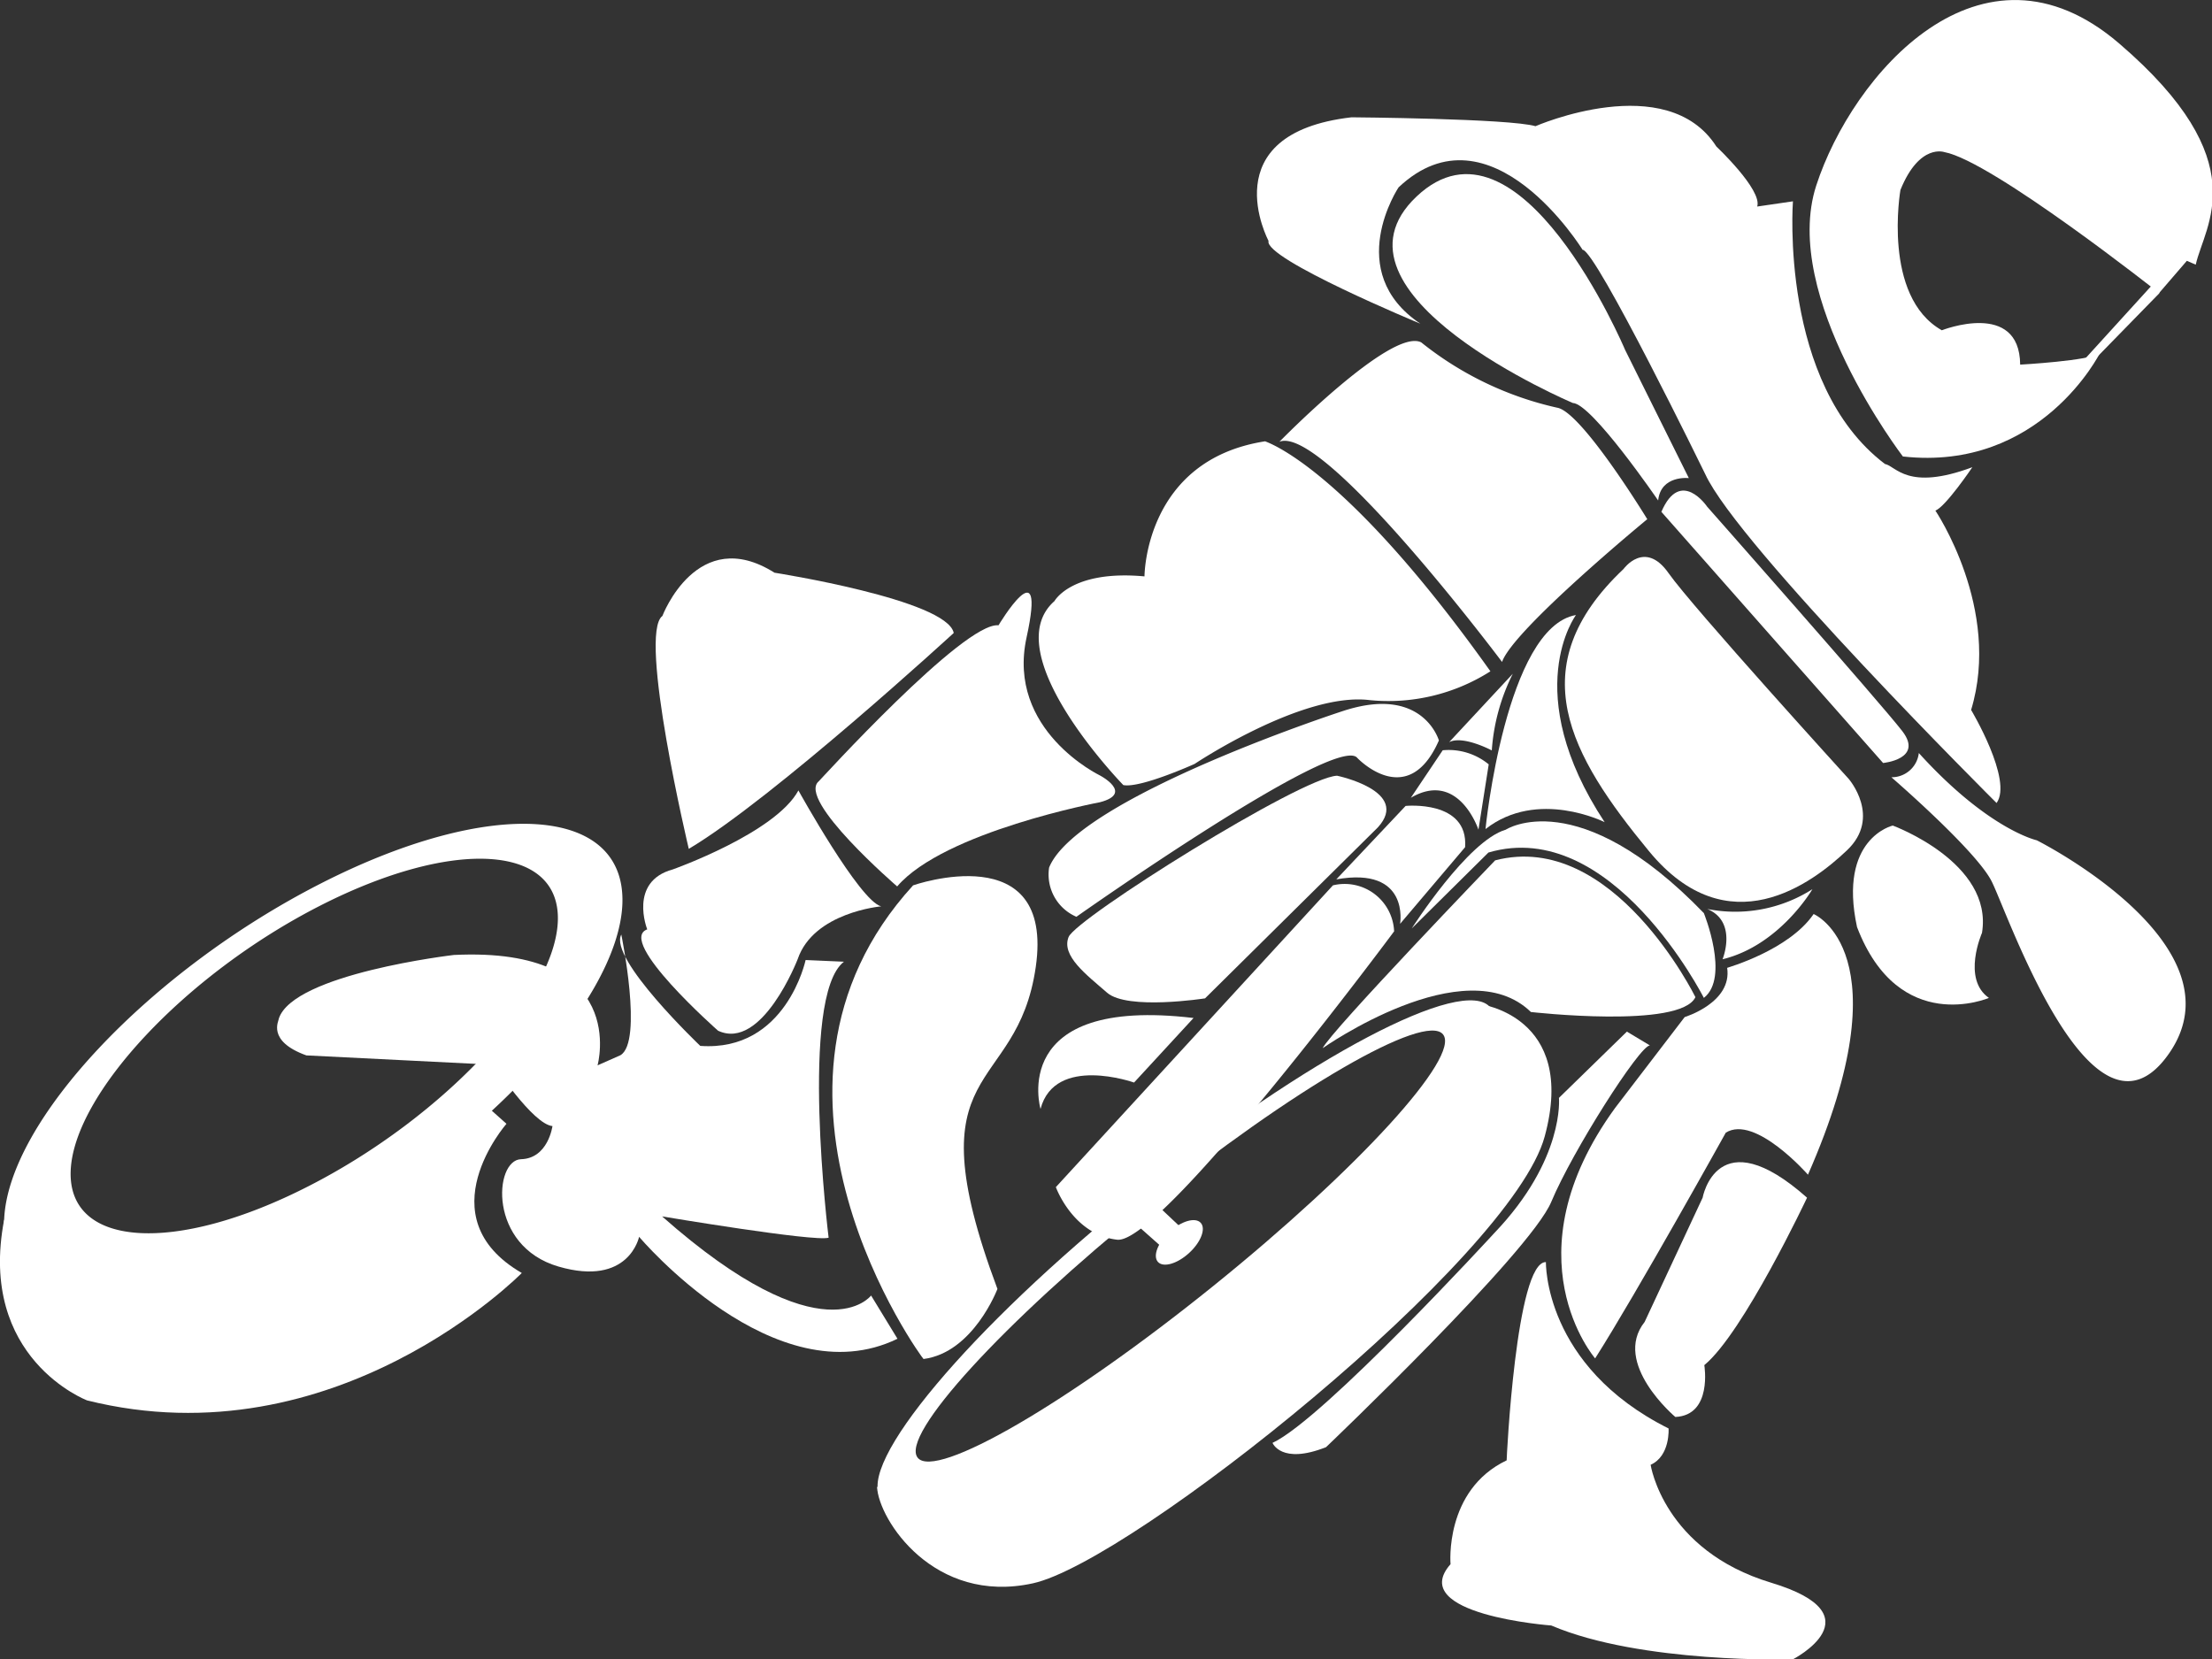
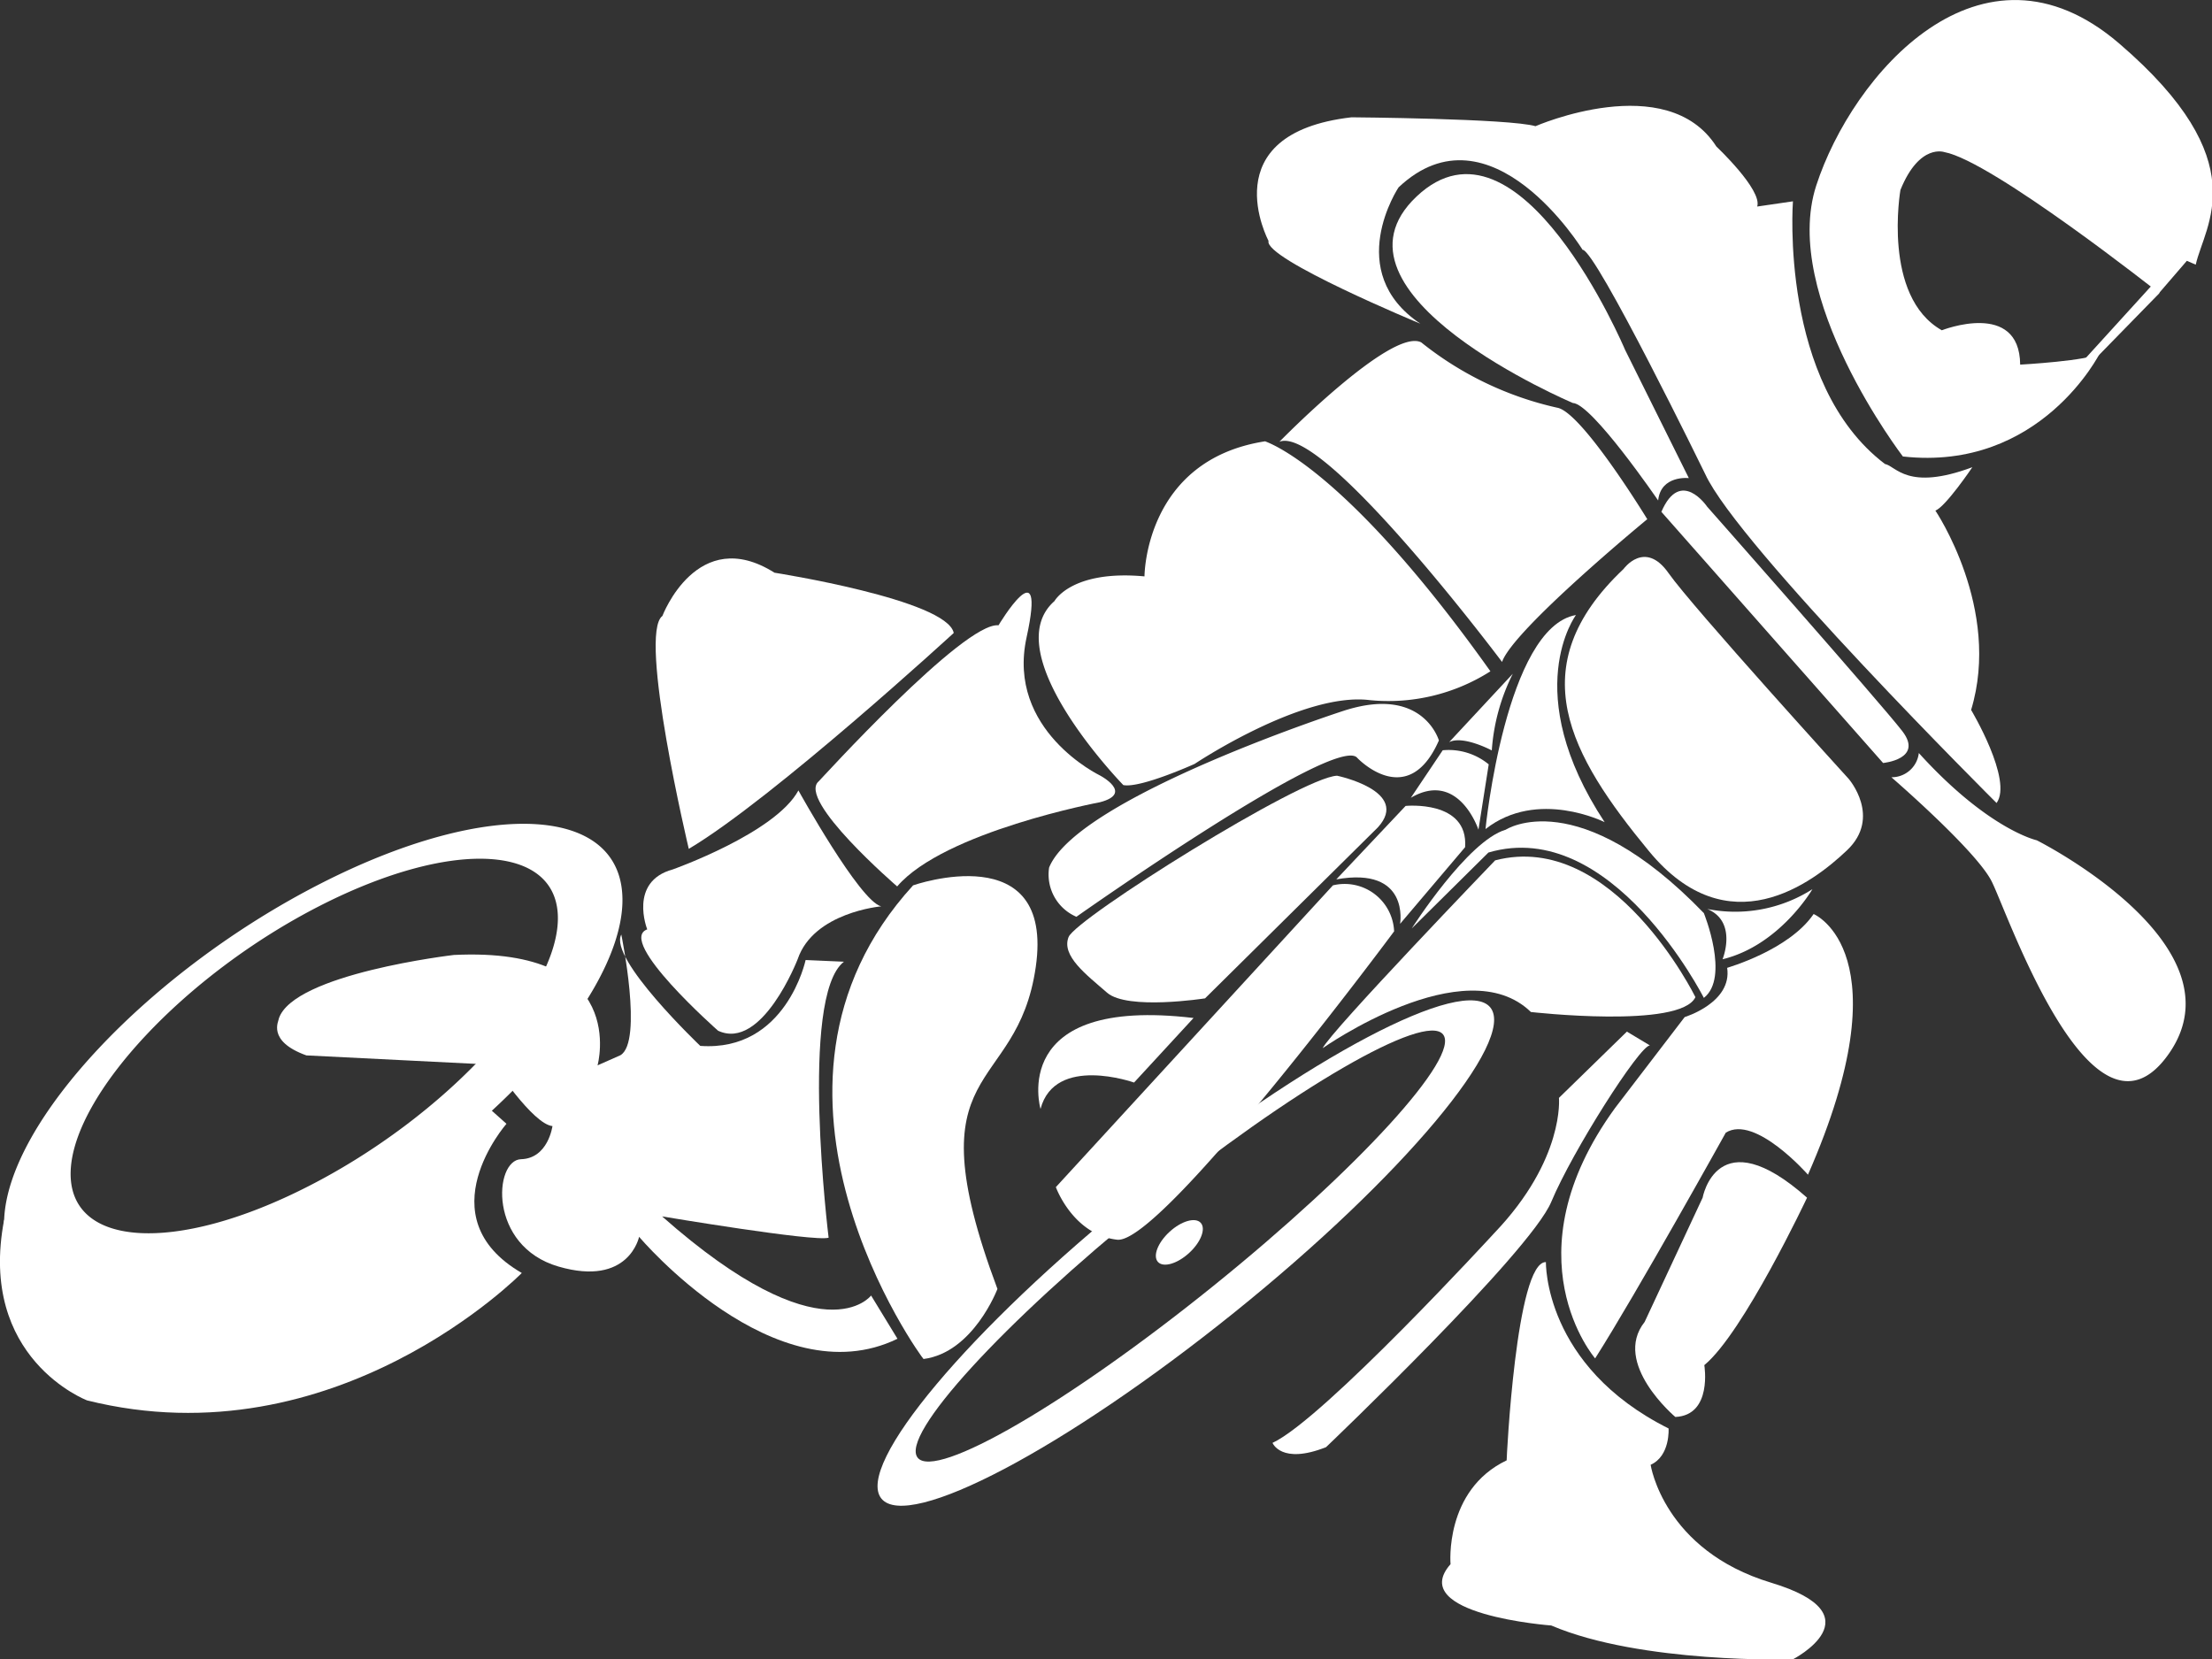
<svg xmlns="http://www.w3.org/2000/svg" id="Ebene_5" data-name="Ebene 5" viewBox="0 0 144.26 108.22">
  <rect x="0" y="0" width="144.26" height="108.22" fill="#333333" stroke="none" />
  <defs>
    <style>.cls-1{fill:#fff;}</style>
  </defs>
  <path class="cls-1" d="M126.74,37.28s-1.21,6.94,2.7,9.15c0,0,5.07-2,5.11,2.24,0,0,4.57-.25,5.2-.75,0,0-3.87,7.74-12.85,6.74,0,0-8-10.44-5.65-17.67S132,20,141,27.72s5.57,11.85,5,14.43l-.58-.25L143.61,44s-10.89-8.61-14-9.19C129.65,34.83,128,34.17,126.74,37.28Z" transform="translate(-2.8 -24.89)" />
  <polygon class="cls-1" points="140.82 19.13 136.67 23.38 135.87 23.52 140.91 17.98 140.82 19.13" />
  <path class="cls-1" d="M111.15,58.27l14.46,16.38s2.66-.25,1.25-2.08-12.72-14.63-12.72-14.63S112.4,55.36,111.15,58.27Z" transform="translate(-2.8 -24.89)" />
  <path class="cls-1" d="M108.68,62s1.39-1.94,2.94.27,11.75,13.42,11.75,13.42,2.16,2.49-.11,4.65-7.76,6.32-12.92.06S101.92,68.39,108.68,62Z" transform="translate(-2.8 -24.89)" />
  <path class="cls-1" d="M101,79s4.69-3.08,12.92,5.44c0,0,1.71,4.2,0,5.53,0,0-6-11.85-14.05-9.48l-5,4.95S98.51,79.72,101,79Z" transform="translate(-2.8 -24.89)" />
  <path class="cls-1" d="M121,82.88s-2.12,3.66-5.86,4.57c0,0,1-2.45-1-3.28A9.35,9.35,0,0,0,121,82.88Z" transform="translate(-2.8 -24.89)" />
  <path class="cls-1" d="M105.58,65s-3.74,5,1.87,13.51c0,0-4.37-2.21-7.77.45C99.68,78.93,101,65.8,105.58,65Z" transform="translate(-2.8 -24.89)" />
  <path class="cls-1" d="M101.46,68.83a13.18,13.18,0,0,0-1.37,5s-1.87-1-2.78-.54Z" transform="translate(-2.8 -24.89)" />
  <path class="cls-1" d="M96.89,73.82a4.11,4.11,0,0,1,3,.92L99.22,79s-1.29-3.91-4.41-2.08Z" transform="translate(-2.8 -24.89)" />
  <path class="cls-1" d="M94.47,77.45s4.1-.41,3.88,2.69l-4.24,5s.66-3.76-4.16-2.9Z" transform="translate(-2.8 -24.89)" />
  <path class="cls-1" d="M100,90.6c-1.73-2.15-12,3.28-23,12.12s-18.45,17.75-16.72,19.9,12-3.27,23-12.12S101.7,92.75,100,90.6ZM81.9,108.78c-9.46,7.63-18.08,12.63-19.25,11.18s5.56-8.8,15-16.43S95.74,90.9,96.91,92.35,91.36,101.15,81.9,108.78Z" transform="translate(-2.8 -24.89)" />
-   <path class="cls-1" d="M99.22,90.36s6.48.71,4.32,8.65-26.93,27.73-33.38,29.14S60.1,124,60,121.87C60,121.87,89.34,113.28,99.22,90.36Z" transform="translate(-2.8 -24.89)" />
  <path class="cls-1" d="M113.37,89.92S108,79,100.31,81c0,0-10.72,11.14-11.25,12.25,0,0,9.29-6.54,13.58-2.36C102.64,90.89,112.4,92,113.37,89.92Z" transform="translate(-2.8 -24.89)" />
  <path class="cls-1" d="M121.08,84.5s6,2.5-.37,17c0,0-3.45-3.94-5.36-2.74,0,0-5.82,10.48-8.52,14.72,0,0-5.75-6.63,1.3-16.33l4.54-5.93s3.11-.94,2.77-3.21C115.44,88,119.46,86.87,121.08,84.5Z" transform="translate(-2.8 -24.89)" />
  <path class="cls-1" d="M108.9,92.17l-4.43,4.32s.39,4-4.21,8.81c0,0-11.14,12.14-14.47,13.69,0,0,.56,1.44,3.49.28,0,0,13.31-12.69,14.69-16s5.77-10.2,6.43-10.2Z" transform="translate(-2.8 -24.89)" />
  <path class="cls-1" d="M89.73,82.63,71.66,102.31s1.11,3.1,4,3.43S93.72,85.63,93.72,85.63A3.23,3.23,0,0,0,89.73,82.63Z" transform="translate(-2.8 -24.89)" />
  <ellipse class="cls-1" cx="79.71" cy="105.91" rx="1.89" ry="0.94" transform="translate(-53.39 56.7) rotate(-42.46)" />
-   <polygon class="cls-1" points="75.6 78.72 77.51 80.52 76.23 81.74 73.74 79.53 75.6 78.72" />
  <path class="cls-1" d="M113.84,103s.94-5.21,6.81,0c0,0-4.15,8.82-6.7,10.92,0,0,.55,3.27-1.89,3.38,0,0-4.15-3.49-2-6.2Z" transform="translate(-2.8 -24.89)" />
  <path class="cls-1" d="M103.62,107.2s-.16,6.77,8,10.85c0,0,.12,1.79-1.17,2.37,0,0,.83,5.57,7.86,7.69s1.41,5,1.41,5-9.89.29-15.75-2.21c0,0-9.48-.7-6.57-4,0,0-.42-4.82,3.66-6.77C101.05,120.09,101.67,107.16,103.62,107.2Z" transform="translate(-2.8 -24.89)" />
  <path class="cls-1" d="M112.94,56.07s-1.83-.21-2,1.46c0,0-4.32-6.32-5.57-6.36,0,0-16.88-7.15-10.18-13.47s13.59,10,13.59,10Z" transform="translate(-2.8 -24.89)" />
  <path class="cls-1" d="M127.94,74a1.78,1.78,0,0,1-1.79,1.58s5.49,4.74,6.53,6.77,6.57,18.38,11.56,11.27-8.61-13.93-8.61-13.93S132.47,79,127.94,74Z" transform="translate(-2.8 -24.89)" />
  <path class="cls-1" d="M62.35,82.63s9.23-3.24,8,5.32-8.15,5.91-2.5,21c0,0-1.57,4.15-4.82,4.57C63,113.56,50.13,96,62.35,82.63Z" transform="translate(-2.8 -24.89)" />
  <path class="cls-1" d="M131.43,55.36s-1.74,2.58-2.41,2.83c0,0,4.33,6.4,2.33,13,0,0,2.74,4.58,1.66,6.07,0,0-16.87-16.79-19-21.45,0,0-7.14-14.63-8-14.63,0,0-6-9.73-12-4.07,0,0-3.66,5.48,1.42,8.89,0,0-10.23-4.24-9.9-5.4,0,0-3.74-7,5.41-8.06,0,0,10.31.08,12,.58,0,0,8.56-3.74,11.8,1.33,0,0,3,2.82,2.66,3.91l2.33-.34s-.91,11.89,6,17.13C126.45,55.28,127.19,56.94,131.43,55.36Z" transform="translate(-2.8 -24.89)" />
  <path class="cls-1" d="M95.49,47.22a21.73,21.73,0,0,0,8.87,4.26c1.61.28,5.87,7.27,5.87,7.27s-8.75,7.2-9.47,9.31c0,0-11.64-15.52-14.52-14.36C86.24,53.7,93.55,46.22,95.49,47.22Z" transform="translate(-2.8 -24.89)" />
  <path class="cls-1" d="M100,68.67a12.38,12.38,0,0,1-7.87,1.88c-4.38-.55-11.42,4.16-11.42,4.16s-3.54,1.6-4.65,1.38c0,0-8.37-8.59-4.49-12,0,0,1.11-2.05,5.87-1.61,0,0,0-7.59,7.87-8.81C85.29,53.7,90.34,55.09,100,68.67Z" transform="translate(-2.8 -24.89)" />
  <path class="cls-1" d="M71.22,81.47A3,3,0,0,0,73,84.68s17-12,18.32-10.36c0,0,3.29,3.49,5.32-1.14,0,0-1-3.52-6-2C90.64,71.16,73.07,76.87,71.22,81.47Z" transform="translate(-2.8 -24.89)" />
  <path class="cls-1" d="M67.92,65.67s3.16-5.28,1.83.79,4.78,9,4.78,9,2.24,1.17,0,1.75c0,0-10.15,1.91-13.22,5.49,0,0-6.57-5.66-5.11-6.86C56.2,75.86,65.67,65.42,67.92,65.67Z" transform="translate(-2.8 -24.89)" />
  <path class="cls-1" d="M54.87,76.44s4,7.23,5.4,7.56c0,0-4.41.38-5.45,3.45,0,0-2.32,6-5.19,4.66,0,0-6.65-5.86-4.62-6.61,0,0-1.24-3.12,1.67-3.91C46.68,81.59,53.37,79.22,54.87,76.44Z" transform="translate(-2.8 -24.89)" />
  <path class="cls-1" d="M22.78,93.72,35,94.33s2.55,3.88,3.83,4c0,0-.28,2.11-2.05,2.16s-2.16,5.66,2.44,7,5.26-1.94,5.26-1.94,8.87,10.53,16.85,6.65l-1.72-2.82s-3.1,4.15-13.63-5.16c0,0,9.92,1.67,10.86,1.39,0,0-1.94-15.74,1-18l-2.5-.11s-1.27,6-6.87,5.6c0,0-6-5.71-5.15-7.26,0,0,1.44,7-.06,7.87l-1.49.66s2.16-7.76-9.37-7.2c0,0-10.48,1.22-11.42,4.16C21,91.45,20.17,92.78,22.78,93.72Z" transform="translate(-2.8 -24.89)" />
  <path class="cls-1" d="M65,66.17S53.2,77,47.72,80.25c0,0-3.33-14-1.72-15.19,0,0,2.27-6,7.31-2.82C53.31,62.24,64.56,64,65,66.17Z" transform="translate(-2.8 -24.89)" />
  <path class="cls-1" d="M80.64,91.28l-3.88,4.21s-5.16-1.83-6.1,1.72C70.66,97.21,68.5,89.84,80.64,91.28Z" transform="translate(-2.8 -24.89)" />
-   <path class="cls-1" d="M126.24,78.73s6.57,2.41,5.82,7c0,0-1.33,3,.45,4.24,0,0-5.86,2.53-8.6-4.62C122.66,79.56,126.24,78.73,126.24,78.73Z" transform="translate(-2.8 -24.89)" />
  <path class="cls-1" d="M43.39,83.84c.24-6.42-8.58-7-19.71-1.31S3.32,98,3.07,104.44a7.18,7.18,0,0,0,0,.81c.51,5.65,9,6,19.69.51C33.91,100.07,43.14,90.25,43.39,83.84Zm-20.45,18.4c-8.77,4.49-15.73,4-15.53-1s7.47-12.79,16.24-17.27,15.72-4,15.53,1S31.71,97.76,22.94,102.24Z" transform="translate(-2.8 -24.89)" />
  <path class="cls-1" d="M36.83,107.91s-12.11,12.36-28.35,8.31c0,0-7.15-2.72-5.41-11.78,0,0,15.05,7,29.85-6.43l1.33-1.24,1.58,1.41S30.51,104.25,36.83,107.91Z" transform="translate(-2.8 -24.89)" />
  <path class="cls-1" d="M90,75.48s4.82,1,2.66,3.37L81.39,90s-5.06.79-6.39-.37S72,87.23,72.49,86,87.66,75.57,90,75.48Z" transform="translate(-2.8 -24.89)" />
</svg>